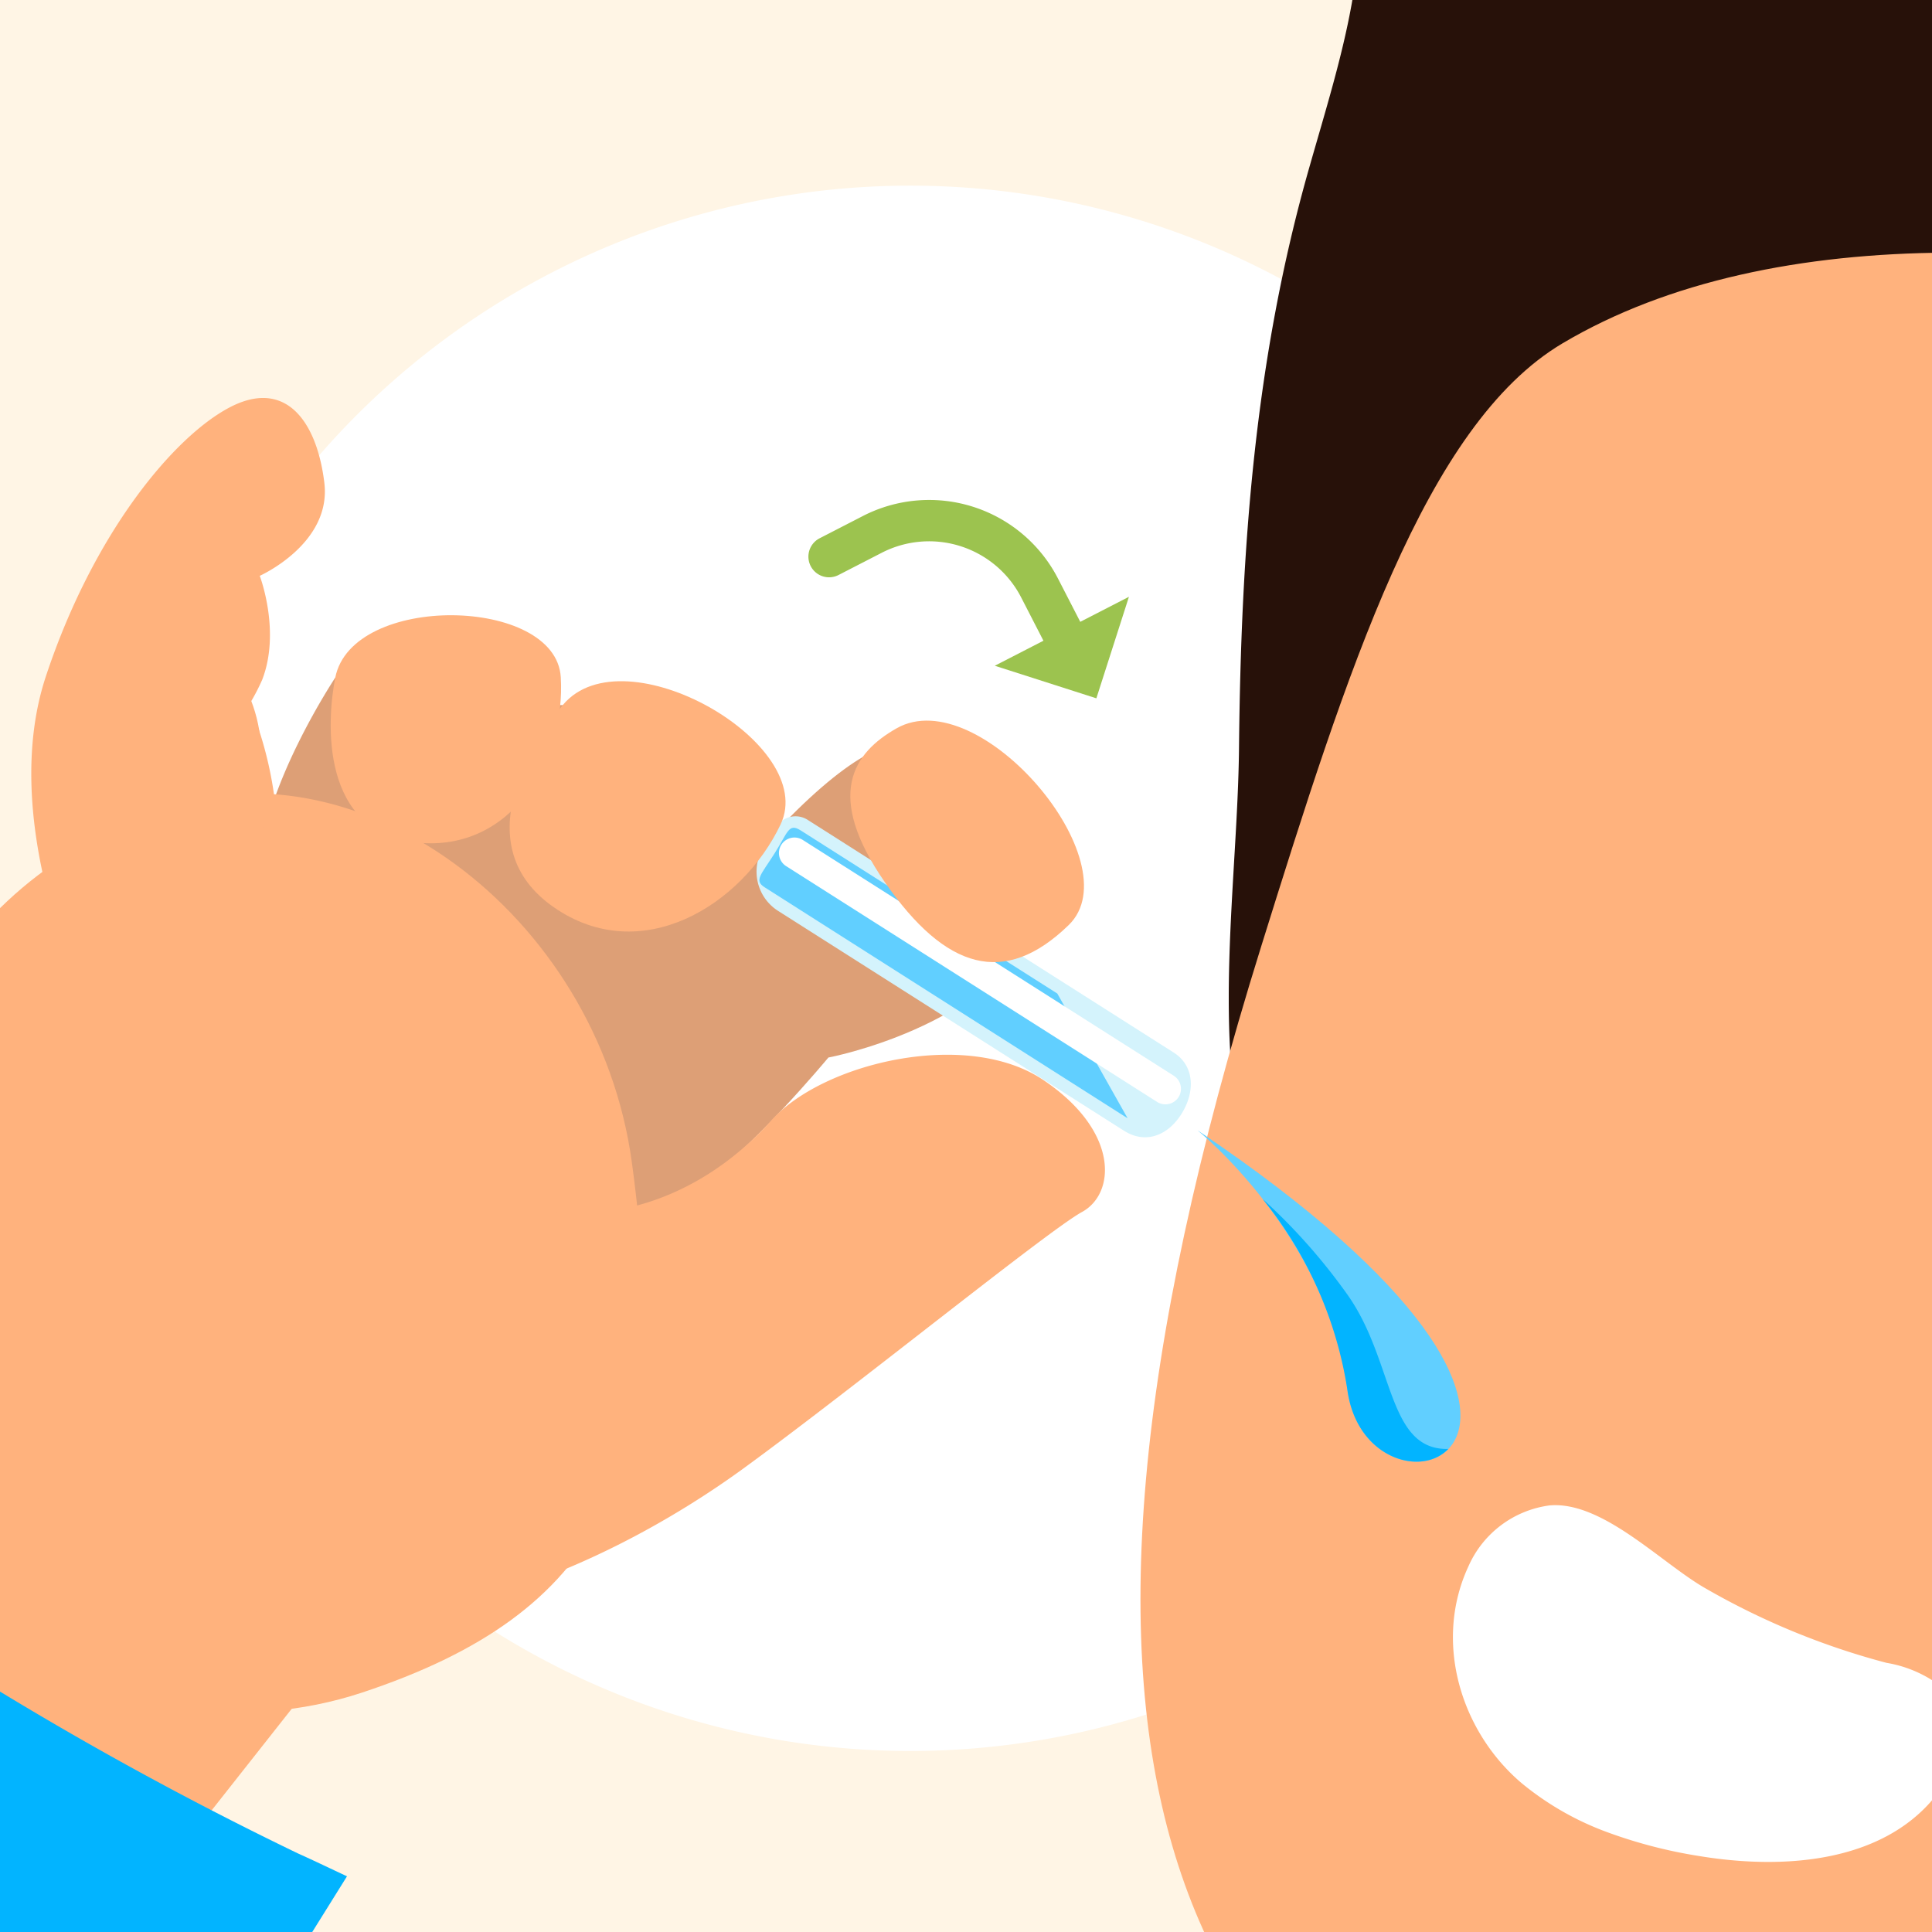
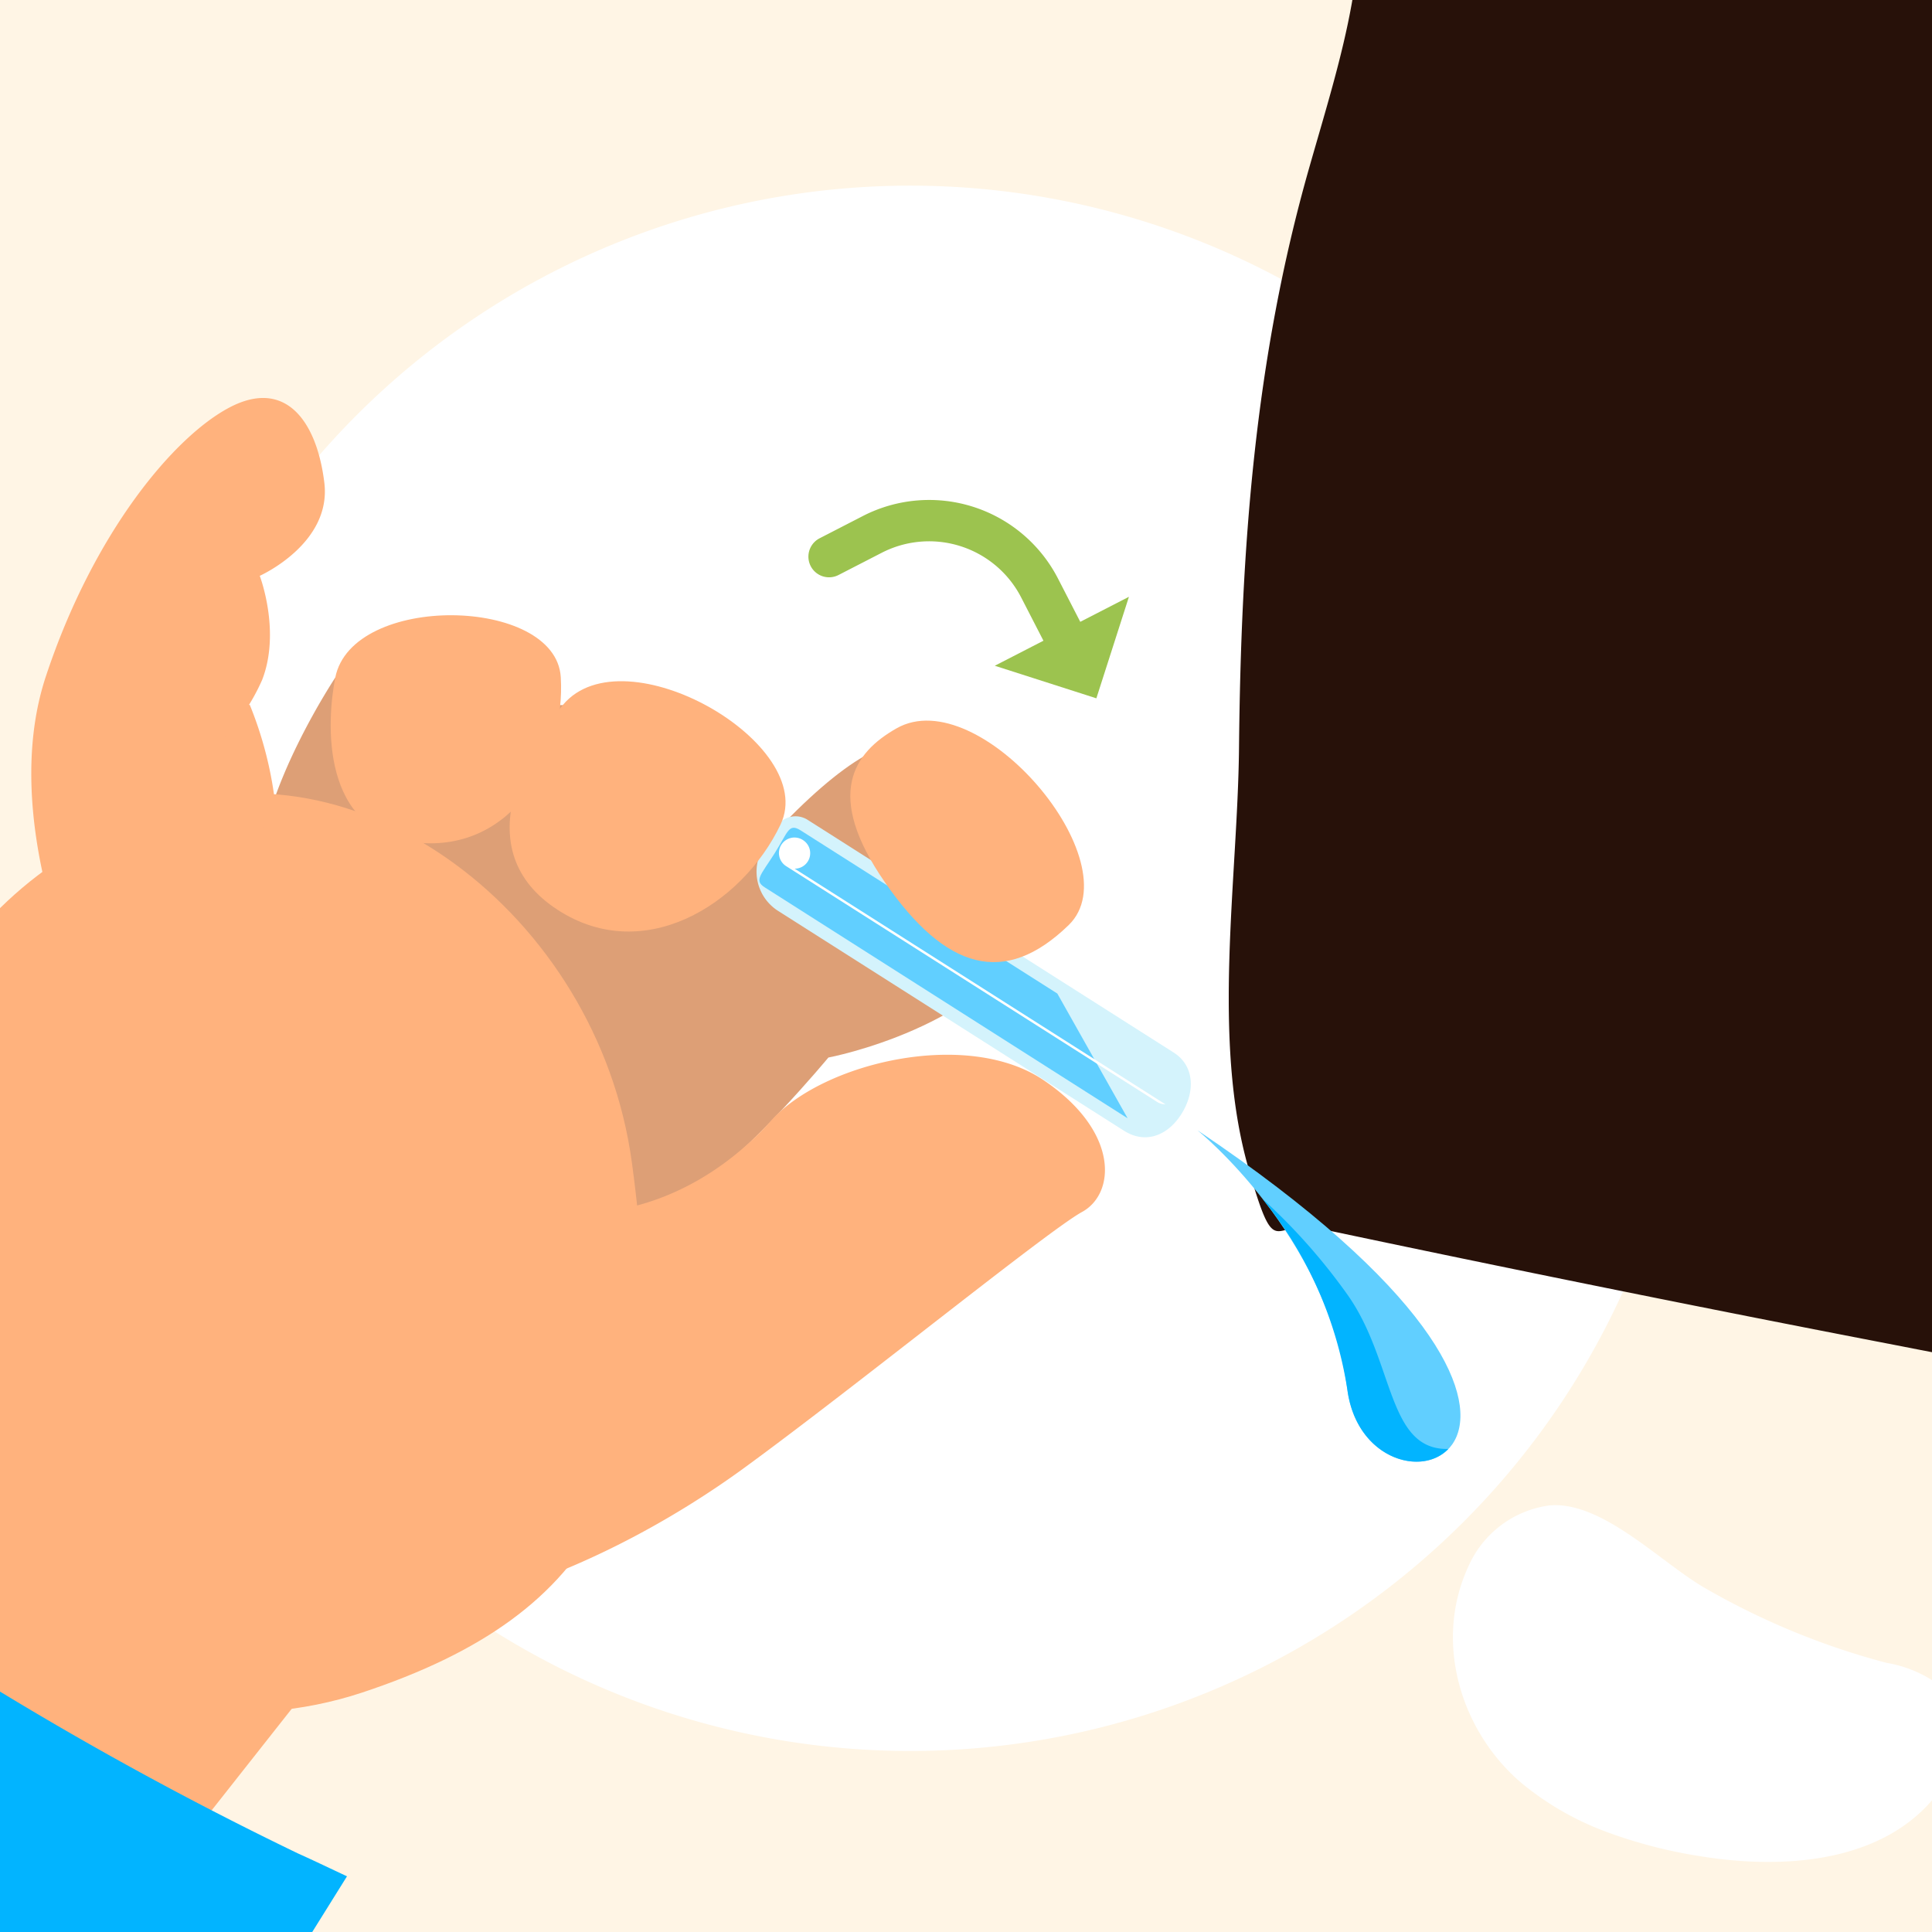
<svg xmlns="http://www.w3.org/2000/svg" width="132" height="132" viewBox="0 0 132 132">
  <defs>
    <clipPath id="clip-path">
      <rect id="Rectángulo_2799" data-name="Rectángulo 2799" width="132" height="132" transform="translate(1698.067 3083.05)" fill="none" />
    </clipPath>
  </defs>
  <g id="Illustration" transform="translate(-1698.067 -3083.049)">
    <path id="Trazado_11049" data-name="Trazado 11049" d="M1698.067,3083.049h132v132h-132Z" fill="#fff5e5" />
    <g id="Grupo_6677" data-name="Grupo 6677">
      <g id="Grupo_29679" data-name="Grupo 29679">
        <g id="Grupo_29678" data-name="Grupo 29678" clip-path="url(#clip-path)">
          <g id="Grupo_6676" data-name="Grupo 6676">
            <g id="Grupo_6675" data-name="Grupo 6675">
              <path id="Trazado_11024" data-name="Trazado 11024" d="M1813.727,3149.2a53.467,53.467,0,0,1-106.934.029v-.029a53.467,53.467,0,0,1,106.934,0Z" fill="#fff" />
              <path id="Trazado_11025" data-name="Trazado 11025" d="M1772.974,3130.76l2.225-6.936-3.325,1.71-1.524-2.961a9.9,9.9,0,0,0-13.324-4.271l-2.96,1.524a1.411,1.411,0,1,0,1.29,2.51l2.96-1.523a7.075,7.075,0,0,1,9.518,3.05l1.524,2.962-3.324,1.71Z" fill="#9cc34f" />
              <g id="Grupo_6674" data-name="Grupo 6674">
                <g id="Grupo_6670" data-name="Grupo 6670">
                  <g id="Grupo_6669" data-name="Grupo 6669">
                    <path id="Trazado_11026" data-name="Trazado 11026" d="M1913.88,3185.806c1.968-1.5,3.534-3.938,5.326-7.529,5.389-10.8,10.853-20.659,11.931-32.981a47.491,47.491,0,0,0-2.548-20.25c-2.461-6.759-7.336-9.792-12.258-14.347-6.18-5.718-10.535-13.549-15.34-20.454-4.621-6.643-9.317-13.367-15.508-18.577s-14.158-8.816-22.217-8.088c-4.326.391-8.5,2-12.837,2.161-7.627.285-14.675-3.883-20.814-8.419s-12.095-9.7-19.387-11.956-16.509-.624-20.334,5.984-.761,13.835.569,20.634c1.568,8.011-.693,14.628-2.943,22.512-3.747,13.132-4.664,26.113-4.8,39.667-.092,8.991-1.881,19.854.642,28.689,1.9,6.634,1.655,3.461,4.717,4.109q19.635,4.158,39.342,7.96c17.641,3.437,35.315,6.76,53.074,9.539,7.1,1.111,14.255,1.8,21.357,2.851C1907.707,3188.179,1911.174,3187.872,1913.88,3185.806Z" fill="#271109" />
-                     <path id="Trazado_11027" data-name="Trazado 11027" d="M1784.522,3308.161a33.139,33.139,0,0,0-.255,3.562c-.186,11.214,5.632,21.617,12.1,30.778,5.62,7.95,11.94,15.524,19.7,21.407s17.07,10.013,26.8,10.454a49.1,49.1,0,0,0,18.114-2.915,40.268,40.268,0,0,0,14.707-8.343c7.521-7.1,10.691-17.8,11.116-28.134s-1.564-20.589-2.816-30.854c-1.021-8.368-2.848-16.816-3.714-25.144-.646-6.21-.119-12.986-.119-19.265.048-6.513.048-14.006.341-21.6.147-11.019.831-22.186,1.857-30.8.1-.882.294-1.665.342-2.449,0-.147.1-.392.1-.588a.885.885,0,0,1,.1-.49c-25.661,19.256-52.77,29.819-84.746,23.411,0,0-2.4,37.172-2.4,37.368-.41,7.516.072,14.6-3.247,21.382C1789.029,3293.035,1785.491,3300.387,1784.522,3308.161Z" fill="#f9b498" />
                    <path id="Trazado_11028" data-name="Trazado 11028" d="M1882.945,3203.627c-11.4,60.68-72.048,58.408-86.5,50.869l1.7-27.345C1848.333,3235.815,1882.945,3203.627,1882.945,3203.627Z" fill="#e09b82" />
-                     <path id="Trazado_11029" data-name="Trazado 11029" d="M1804.817,3106.51c-9.4,5.582-14.734,22.473-20.572,41.169-17.669,56.589-5.544,79.153,22.692,90.357s61.8,8.422,82.741-42.79c10.472-25.606,20.594-49.14,14.152-63.24C1894.226,3110.986,1833.674,3089.38,1804.817,3106.51Z" fill="#ffb27d" />
                    <path id="Trazado_11030" data-name="Trazado 11030" d="M1887.747,3186.484s15.462-21.184,26.045-4.754-18.744,46.771-39.509,38.167C1874.283,3219.9,1878.654,3192.676,1887.747,3186.484Z" fill="#f9b498" />
                    <path id="Trazado_11031" data-name="Trazado 11031" d="M1808,3208.273a20.017,20.017,0,0,1-5.913-3.346c-4.194-3.511-6.108-9.674-3.688-14.87a7.072,7.072,0,0,1,5.536-4.153c3.61-.323,7.644,3.943,10.639,5.655a50.564,50.564,0,0,0,12.383,5.1,8.406,8.406,0,0,1,3.579,1.5c2.129,1.884,1.5,5.5-.305,7.7-3.674,4.472-10.361,4.942-16.071,4A32.985,32.985,0,0,1,1808,3208.273Z" fill="#fff" />
                  </g>
                </g>
                <g id="Grupo_6673" data-name="Grupo 6673">
                  <path id="Trazado_11032" data-name="Trazado 11032" d="M1761.448,3134.1c-2.12-1.3-5.835.866-10.7,6.125s-4.1,3.994-4.1,3.994-7.6-1.948-13.73,2.523,5.958,21.656,6.655,21.27,2.581-1.714,6.086-3.894,9.006-8.815,9.006-8.815,10.887-2.044,14.267-9.074S1761.448,3134.1,1761.448,3134.1Z" fill="#dd9f76" />
                  <path id="Trazado_11033" data-name="Trazado 11033" d="M1737.309,3131.26c-2.289-.138-4.477-.17-6.164,6.222s-1.608,5.029-1.608,5.029-7.029,1.706-10.088,8.005,14.237,15.053,14.638,14.437a55.8,55.8,0,0,0,4.58-6.372c1.91-3.294,3.728-9.858,3.728-9.858s6.816-5.128,6.522-12.318S1737.309,3131.26,1737.309,3131.26Z" fill="#dd9f76" />
                  <path id="Trazado_11034" data-name="Trazado 11034" d="M1720.974,3129.345s-5.087,7.65-5.178,13.209,12.736,5.276,12.818,4.7,1.965-2.171,2.236-5.183a44.134,44.134,0,0,0-.621-8.347Z" fill="#dd9f76" />
                  <path id="Trazado_11035" data-name="Trazado 11035" d="M1706.513,3130.624s-2.878,6.42-2.129,11.518,12.433,2.918,12.421,2.377a25.917,25.917,0,0,0-1.67-13.308Z" fill="#ffb27d" />
                  <g id="Grupo_6671" data-name="Grupo 6671">
                    <path id="Trazado_11036" data-name="Trazado 11036" d="M1687.1,3175.925c-1.7,17.049,19.433,28.16,35.7,22.768s21.36-14.9,18.434-36.25c-2.328-16.976-18.917-29.345-32.842-23.873C1692.442,3144.838,1688.839,3158.527,1687.1,3175.925Z" fill="#ffb27d" />
                    <rect id="Rectángulo_643" data-name="Rectángulo 643" width="67.099" height="33.749" transform="matrix(0.619, -0.785, 0.785, 0.619, 1650.51, 3230.896)" fill="#ffb27d" />
                    <path id="Trazado_11037" data-name="Trazado 11037" d="M1602.086,3327.56c35.587,23.986,91.556-71.125,92.062-72.034l27.627-44.283c-1.048-.487-2.173-1.033-3.368-1.57a239.881,239.881,0,0,1-42.328-26.145c-10.716,9.738-20.759,18.75-26.6,24.666C1602.3,3255.511,1568.817,3305.152,1602.086,3327.56Z" fill="#02b4ff" />
                    <path id="Trazado_11038" data-name="Trazado 11038" d="M1703.755,3152.634a16.567,16.567,0,0,1,14.21-1.993c7.8,2.682,7.2,4.251,10.083,10.156,3.11,6.364,14.65,7.761,22.726-1.206,3.562-3.954,13.363-6.258,18.572-2.756s4.952,7.762,2.647,9.02-15.522,11.975-23.1,17.5c-8.706,6.354-30.8,18.619-48.519,1.818S1703.755,3152.634,1703.755,3152.634Z" fill="#ffb27d" />
                  </g>
                  <g id="Grupo_6672" data-name="Grupo 6672">
                    <path id="Trazado_11039" data-name="Trazado 11039" d="M1750.249,3140.907l.874-1.376a1.539,1.539,0,0,1,2.118-.472l25.012,15.9c1.469.934,1.459,2.745.525,4.214h0c-.934,1.469-2.452,2.063-3.92,1.128l-23.635-15.021A3.174,3.174,0,0,1,1750.249,3140.907Z" fill="#d4f3fc" />
                    <path id="Trazado_11040" data-name="Trazado 11040" d="M1770.307,3150.932l-17.529-11.143c-.84-.533-.866.113-1.8,1.582h0c-.934,1.469-1.4,1.834-.669,2.3l24.8,15.782Z" fill="#61cfff" />
-                     <path id="Trazado_11041" data-name="Trazado 11041" d="M1777.692,3158.5a1.049,1.049,0,0,1-.568-.165l-25.332-16.1a1.06,1.06,0,1,1,1.137-1.789l25.332,16.1a1.059,1.059,0,0,1-.569,1.954Z" fill="#fff" />
+                     <path id="Trazado_11041" data-name="Trazado 11041" d="M1777.692,3158.5a1.049,1.049,0,0,1-.568-.165l-25.332-16.1a1.06,1.06,0,1,1,1.137-1.789a1.059,1.059,0,0,1-.569,1.954Z" fill="#fff" />
                  </g>
                  <path id="Trazado_11042" data-name="Trazado 11042" d="M1759.328,3132.808c-2.955,1.675-4.954,4.531-.8,10.523s8.182,7.169,12.558,2.918S1764.987,3129.6,1759.328,3132.808Z" fill="#ffb27d" />
                  <path id="Trazado_11043" data-name="Trazado 11043" d="M1736.536,3131.2c-2.187,2.6-6.629,9.657-.645,13.826s12.885-.138,15.507-5.646S1740.725,3126.227,1736.536,3131.2Z" fill="#ffb27d" />
                  <path id="Trazado_11044" data-name="Trazado 11044" d="M1720.974,3129.345c-.6,3.027-1.025,10.588,5.565,11.271s10.18-5.774,9.842-11.3S1722.118,3123.548,1720.974,3129.345Z" fill="#ffb27d" />
-                   <path id="Trazado_11045" data-name="Trazado 11045" d="M1703.843,3135.052c.687,2.312,3.134,7.7,7.945,5.785s4.952-7.693,2.711-11.4S1702.529,3130.625,1703.843,3135.052Z" fill="#ffb27d" />
                  <path id="Trazado_11046" data-name="Trazado 11046" d="M1703.7,3150.969s-5.749-11.893-2.5-21.706,8.754-16.4,12.579-18.391,5.943.995,6.448,5.163-4.413,6.356-4.413,6.356,1.45,3.784.167,7.1a13.809,13.809,0,0,1-4.384,5.518s8.231,5.4,7.383,15.363S1703.7,3150.969,1703.7,3150.969Z" fill="#ffb27d" />
                  <path id="Trazado_11047" data-name="Trazado 11047" d="M1779.888,3160.277s8.846,7.113,10.233,17.7S1812.031,3181.9,1779.888,3160.277Z" fill="#61cfff" />
                  <path id="Trazado_11048" data-name="Trazado 11048" d="M1790.134,3171.511a40.531,40.531,0,0,0-5.8-6.543,27.344,27.344,0,0,1,5.785,13.007c.619,4.723,5.043,6.01,6.9,4.07C1792.821,3182.148,1793.351,3176.054,1790.134,3171.511Z" fill="#02b4ff" />
                </g>
              </g>
            </g>
          </g>
        </g>
      </g>
    </g>
  </g>
</svg>